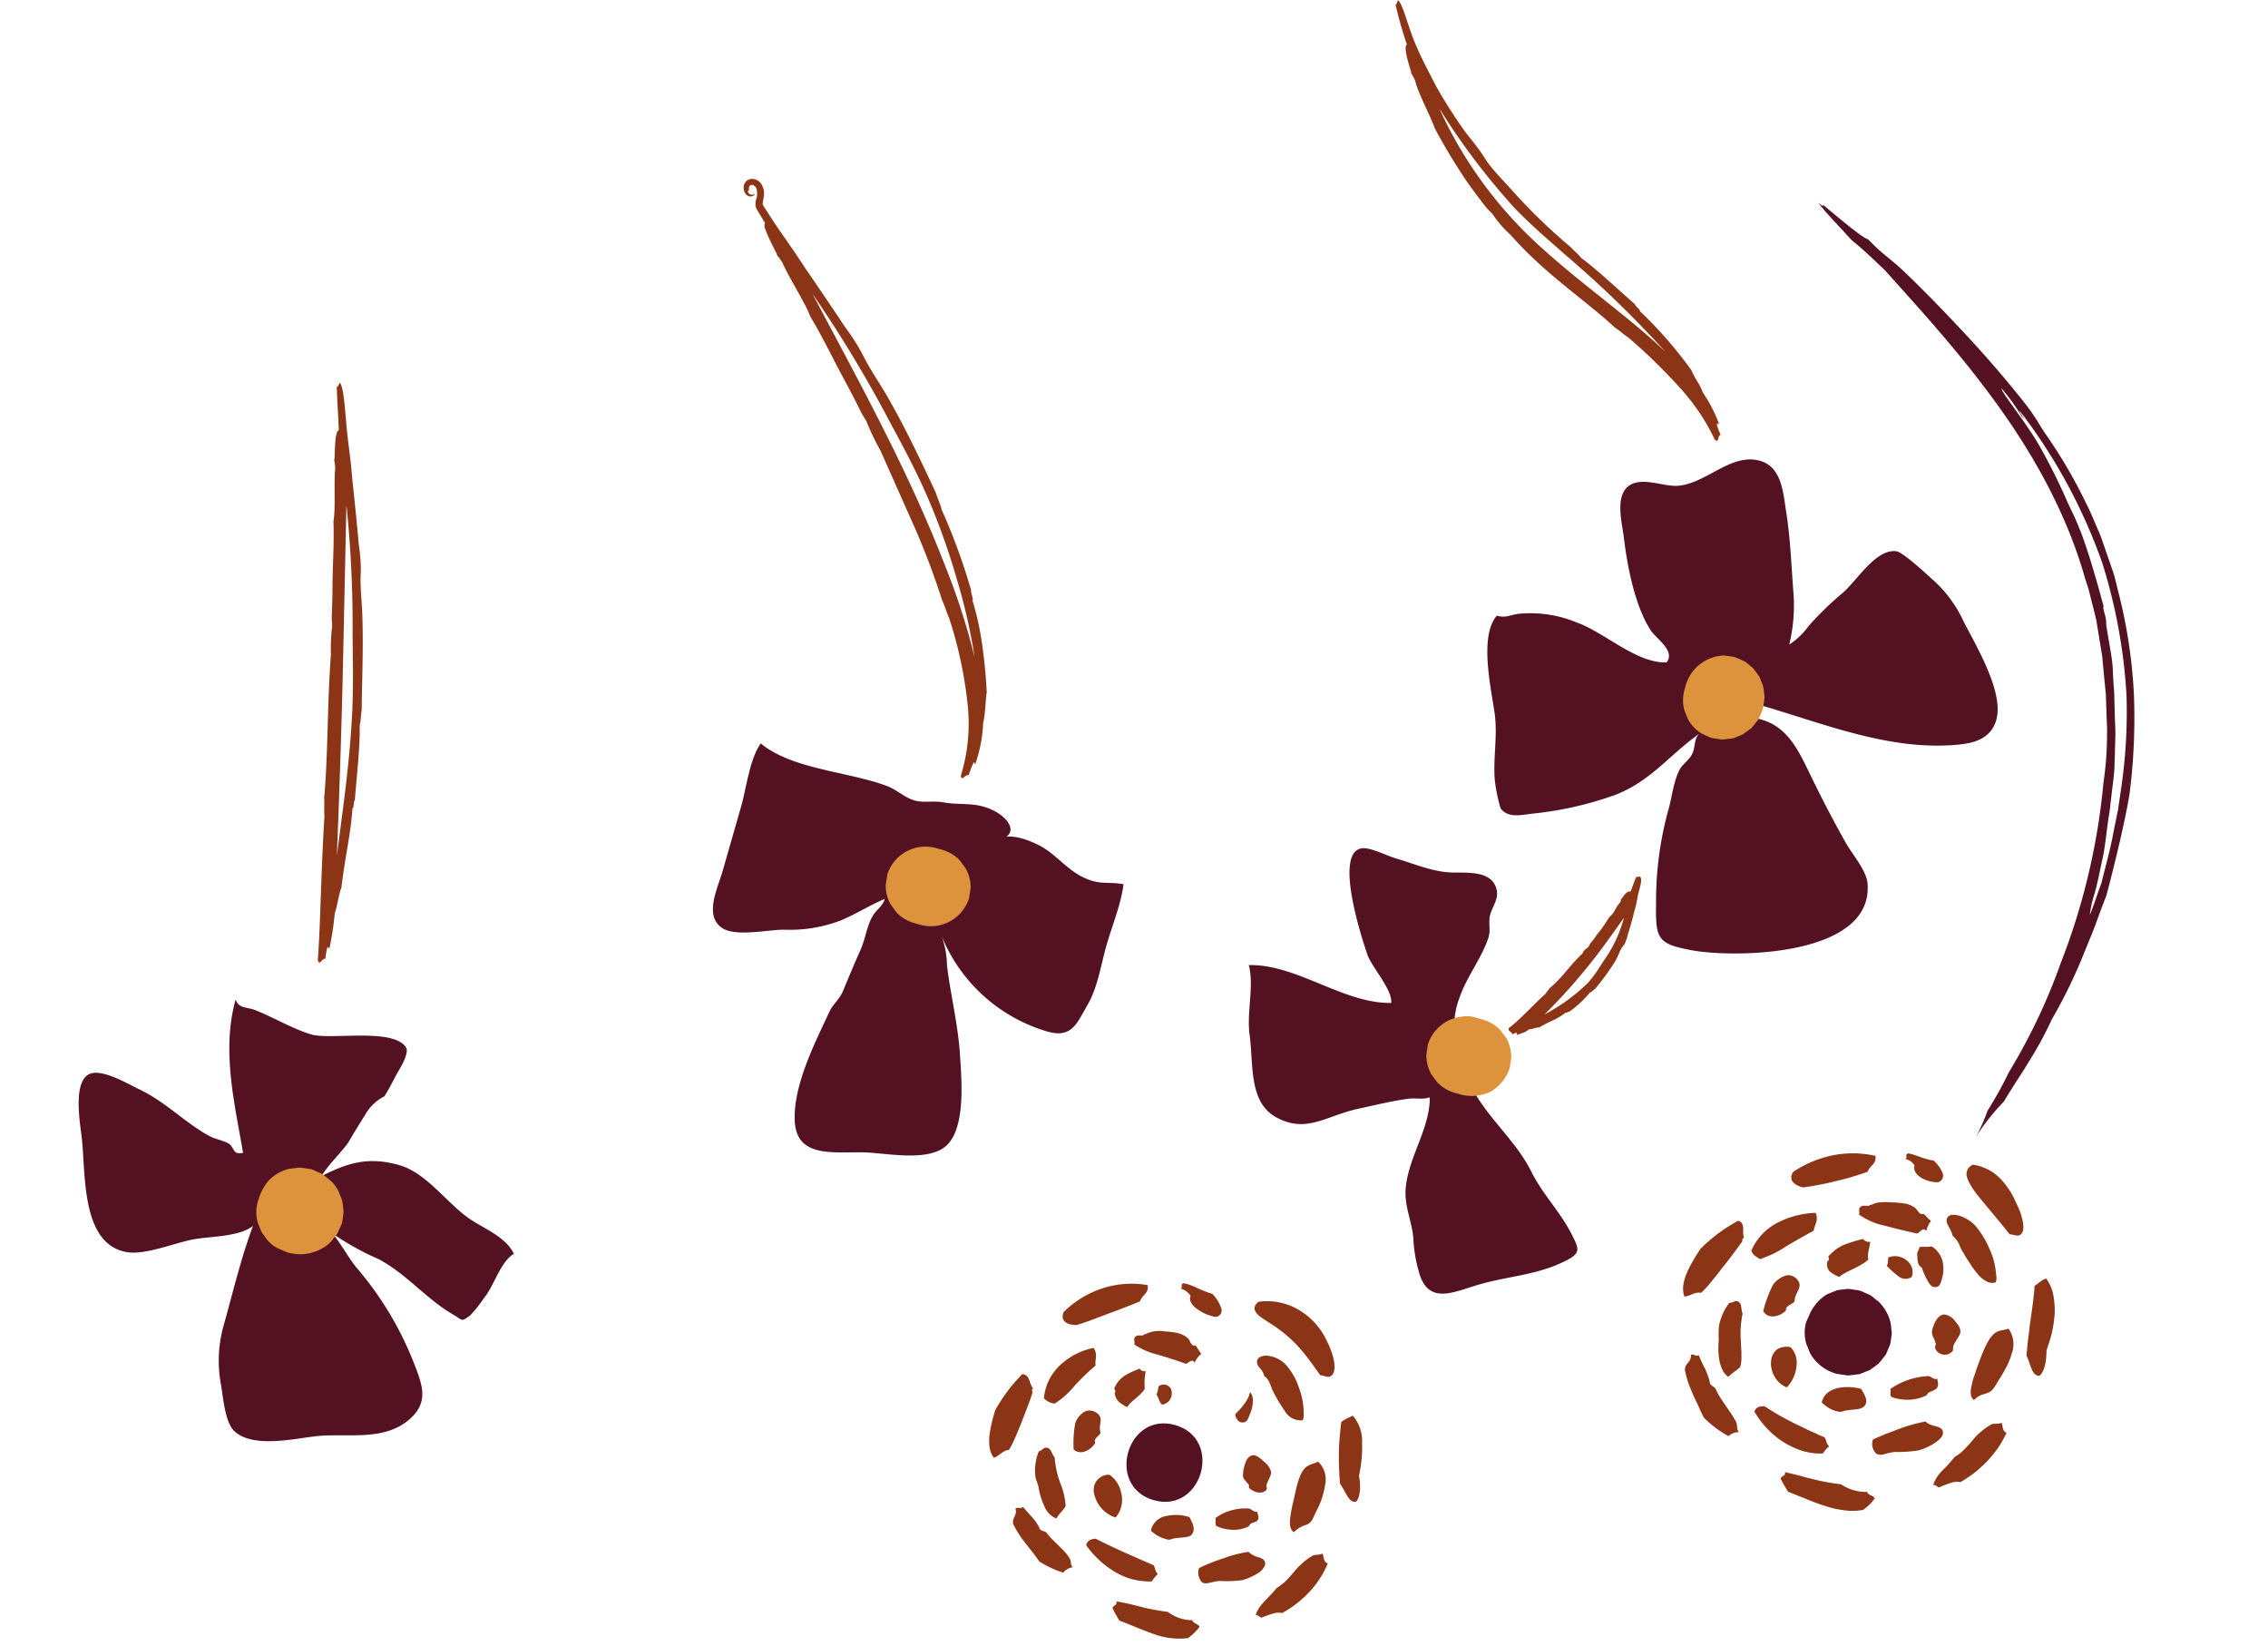
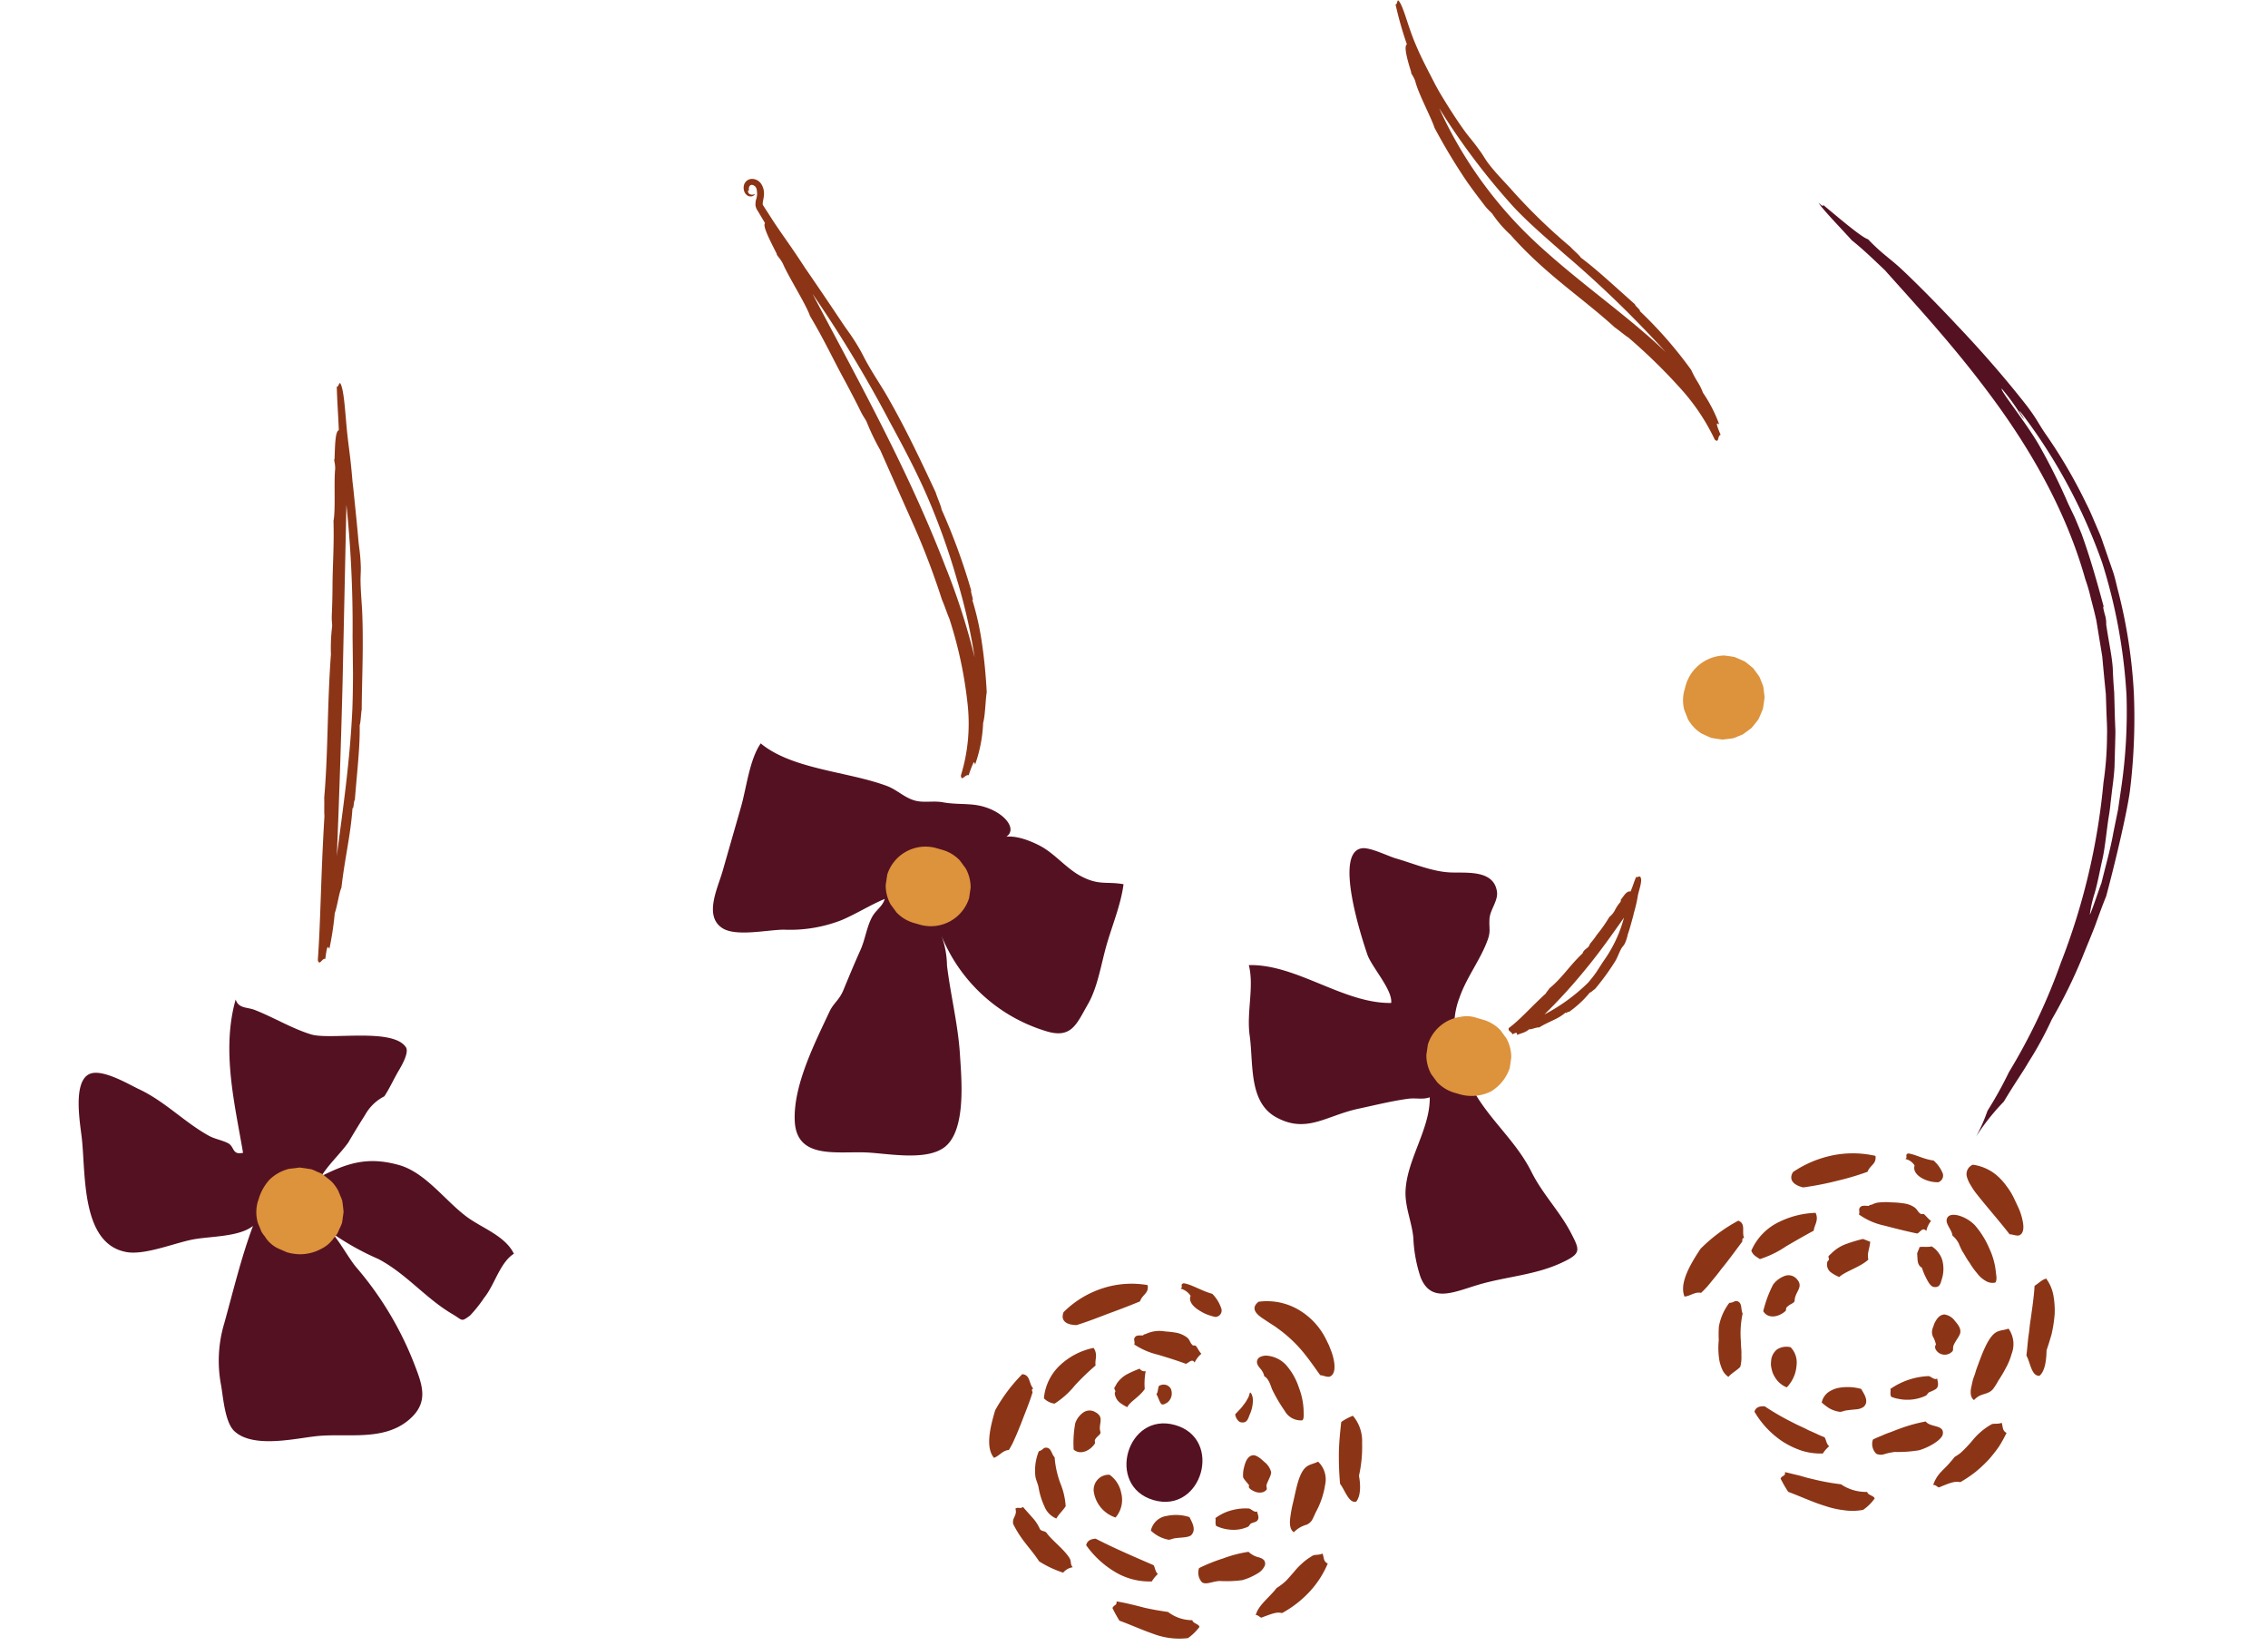
<svg xmlns="http://www.w3.org/2000/svg" width="291.615" height="211.556" viewBox="0 0 291.615 211.556">
  <g transform="translate(60.221 -34.225) rotate(16)">
    <path d="M261.444,268.124c2.869-.56,5.684,2.97,7.862,4.475a42.907,42.907,0,0,1,10.686,9.978c1.733,2.289,3.161,4.193,1.286,7.02-2.434,3.675-7.363,3.843-11.012,5.374-2.621,1.1-7.337,3.709-10.194,2.215-1.431-.748-2.518-3.657-3.2-5.1a16.733,16.733,0,0,1-1.846-7.861c-.036-4.293-.237-8.768.1-13.046-1.328,1.858-4.847,2.76-6.883,3.771-2.135,1.061-5.4,3.675-7.786,3.938-5.9.652-7.794-8.042-9.552-12.371-.721-1.775-3.19-6.691-1.4-8.292,1.335-1.194,5.263-.132,6.649.091,3.688.592,6.792,2.471,10.3,3.28.884.2,1.779.08,2.63.239.98.183.915,1.366,2.222.663-2.717-5.673-6.327-11.892-6.345-18.685.686,1.034,1.679.52,2.711.614,2.585.241,5.281.985,7.866,1.027,2.545.04,9.849-3.744,12.155-1.775.638.545.078,2.615-.087,3.255-.275,1.069-.489,2.485-.839,3.577a5.881,5.881,0,0,0-1.719,2.981q-.587,1.991-1.1,4c-.629,1.739-1.625,3.333-2.139,5.117,2.777-2.565,5.046-4.1,9.2-4.128,3.559-.024,7.047,2.836,10.291,4.024,2.28.833,5.365.98,7.056,2.865-1.415,1.588-1.273,4.539-2.11,6.49a17.45,17.45,0,0,1-1.118,2.7c-.911,1.168-.681.842-2.251.442-3.834-.982-7.116-3.356-11.094-4.18a34.051,34.051,0,0,1-6.3-1.442c-1.733-.714-2.974-1.547-4.957-1.255" transform="translate(-228.872 -79.158)" fill="#541122" />
-     <path d="M173.9,336.619c4.148-.574,6.58,2.291,9.052,5.059,2.181,2.442,4.394,4.765,6.723,7.075,1.188,1.177,3.559,2.7,4.151,4.246,3.4,8.86-13.829,14.008-19.414,14.53-4.32.4-4.814-.1-5.972-4.423a44.137,44.137,0,0,1-1.822-11.981c.016-1.715-.379-3.767-.049-5.426.178-.9.828-1.494,1.007-2.452.21-1.128-.513-2.21.473-3.11-3.075,3.6-4.461,7.8-8.467,10.851a44.768,44.768,0,0,1-9.739,5.338c-1.3.547-2.7,1.377-4,.453a20.3,20.3,0,0,1-1.768-3.392c-.951-2.57-1.166-5.339-2.244-7.908-1.134-2.7-4.845-9.12-3.295-12.389,1.215-.022,1.561-.54,2.635-1.018a15.613,15.613,0,0,1,7.518-.976c3.78.237,8.774,2.94,12.479,1.746.71-1.746-2.058-2.521-3.075-3.389-2.813-2.4-5.195-7.118-6.615-10.5-.744-1.773-2.737-4.99-1.1-6.747,1.349-1.454,4.265-.965,5.919-1.587,3.483-1.3,5.4-5.981,9.275-6,2.909-.018,3.983,3.1,5.079,5.454,1.451,3.124,2.554,6.522,3.755,9.728a21.416,21.416,0,0,1,1.293,6.482,9.151,9.151,0,0,0,1.735-2.974A42.44,42.44,0,0,1,180.478,318c1.275-1.878,2.559-6.776,5.222-7.04.877-.087,5.144,2.09,5.258,2.143a16.257,16.257,0,0,1,5.426,4.1c2.5,2.7,8.062,7.77,7.544,11.623-.328,2.445-2.55,3.4-4.548,4.122-8.1,2.918-16.984,1.853-25.484,1.853" transform="translate(19.832 -260.554)" fill="#541122" />
    <path d="M189.063,303.723c3.039,2.809,6.718,4.418,9.578,7.529,2.175,2.369,4.9,3.863,7.076,6.174,1.708,1.815,1.981,2.144-.206,4.03-2.858,2.465-6.455,3.675-9.592,5.707-2.711,1.755-5.1,3.872-7.283.994a18.251,18.251,0,0,1-2.279-4.613c-.75-1.891-2.144-3.508-2.619-5.5-.945-3.954.857-8.551-.322-12.416-.815.581-1.681.534-2.641.956-1.958.862-3.909,1.991-5.8,3-3.717,1.991-5.484,4.925-9.811,3.961-4-.889-4.709-5.832-6.194-9.167-1.235-2.775-1.152-6.193-2.6-8.67,5.843-1.844,13.075,1.416,18.936-.37-.264-1.675-3.7-3.755-4.668-5.151-1.329-1.911-7.815-11.5-4.4-12.937,1-.42,3.485.062,4.548.062,2.344,0,4.917.35,7.212-.2,2-.482,5.263-1.905,6.441.728.48,1.074-.214,2.485.034,3.606.279,1.257.6,1.451.525,2.662-.17,2.672-1.3,5.437-1.435,8.15a9.866,9.866,0,0,0,1.377,5.986,10.748,10.748,0,0,0,1.92,2.777c1.06.9,2.835.706,2.2,2.7" transform="translate(-16.276 -171.207)" fill="#541122" />
    <path d="M227.405,277.563c1.19-1.376,3.891-1.123,5.486-.806,2.148.427,4.079,1.871,6.212,2.318,2.566.538,3.325-.283,5.542-.518.4,2.57.058,5.492.058,8.111,0,2.55.4,5.5-.2,7.944-.724,2.943-.79,4.975-4.376,4.845a21.09,21.09,0,0,1-16.149-8.071,11.463,11.463,0,0,1,1.724,3.463c1.509,3.577,3.487,6.948,4.783,10.616.993,2.811,3.512,9.125,1.322,11.972-1.813,2.358-6.785,2.746-9.435,3.382-3.709.889-8.373,3.36-9.967-1.333-1.476-4.345-.277-10.422.408-14.732.2-1.264.8-1.759.962-3.193.208-1.864.422-3.708.685-5.53.221-1.521-.06-3.1.286-4.582.217-.926.92-1.637.907-2.61-1.637,1.31-3.01,2.885-4.642,4.195a18.274,18.274,0,0,1-6.718,3.175c-1.924.543-5.642,2.592-7.651,2-2.771-.819-2.014-4.778-2.014-6.984v-8.658c0-2.576-.629-6.131.185-8.551,4.82,2.1,11.686.38,17.071.784,1.547.116,2.838.971,4.394.79,1.041-.12,2.023-.641,3.139-.754,1.391-.141,2.438-.523,3.76-.768C227.315,273.3,230.81,276.063,227.405,277.563Z" transform="translate(-122.904 -159.615)" fill="#541122" />
    <path d="M241.211,262.437a4.976,4.976,0,0,0,.685,2.532,3.7,3.7,0,0,0,.417.547c.139.181.279.362.42.543a5.293,5.293,0,0,0,.571.451,4.073,4.073,0,0,0,1.855.978l.127.029,1.335.179c.022,0,.043,0,.065,0a6.838,6.838,0,0,0,1.534-.2,5.793,5.793,0,0,0,2.554-1.489,4.212,4.212,0,0,0,1.13-1.757,5.48,5.48,0,0,0,.277-.683c.038-.235.071-.473.1-.71a5.239,5.239,0,0,0,.092-.712,6.131,6.131,0,0,0-.1-.757,5.942,5.942,0,0,0-.114-.75q-.25-.622-.522-1.237l-.022-.038a5.009,5.009,0,0,0-.415-.543c-.138-.181-.277-.362-.42-.542a5.319,5.319,0,0,0-1.147-.9l-.118-.062-1.2-.505a.682.682,0,0,0-.085-.031,5.558,5.558,0,0,0-.755-.109,5.687,5.687,0,0,0-.755-.1c-.045,0-.087,0-.132.007l-1.333.179a.359.359,0,0,0-.063.013.637.637,0,0,0-.062.02l-1.2.507-.111.062A5.561,5.561,0,0,0,241.9,259.3a6.4,6.4,0,0,0-.672,2.985Z" transform="translate(-215.225 -73.617)" fill="#dd923c" />
    <path d="M204.951,297.674a5.02,5.02,0,0,0,1.291,2.215q.508.391,1.016.784a4.976,4.976,0,0,0,2.532.685h.911a5.159,5.159,0,0,0,5.021-5.019L215.543,295a5.036,5.036,0,0,0-1.291-2.215l-1.016-.784a4.982,4.982,0,0,0-2.534-.685h-.911a5.159,5.159,0,0,0-5.019,5.019Z" transform="translate(-112.574 -170.198)" fill="#dd923c" />
    <path d="M164.736,296.668a5.006,5.006,0,0,0,1.29,2.215l1.016.784a5.007,5.007,0,0,0,2.534.686h.911a5.581,5.581,0,0,0,3.548-1.471,5.591,5.591,0,0,0,1.471-3.55L175.326,294a5,5,0,0,0-1.291-2.215c-.339-.263-.677-.523-1.014-.786a5,5,0,0,0-2.534-.685h-.911a3.783,3.783,0,0,0-1.934.433,5.154,5.154,0,0,0-3.085,4.586Z" transform="translate(0.481 -167.371)" fill="#dd923c" />
    <path d="M154.344,325.246l-.011.085a4.975,4.975,0,0,0,.685,2.532l.784,1.016a5.02,5.02,0,0,0,2.215,1.291c.206.029,1.147.188,1.36.183h.047c.076,0,1.275-.156,1.355-.181l.051-.015c.049-.014,1.174-.489,1.217-.514a5.221,5.221,0,0,0,.534-.408,5.127,5.127,0,0,0,.558-.442c.033-.033.775-.994.8-1.032l.027-.047c.071-.123.471-1.078.514-1.219l.016-.043.011-.044c.049-.2.165-1.146.183-1.358,0-.036.005-.071.005-.107l0-.047c-.005-.118-.158-1.242-.183-1.358a.819.819,0,0,0-.022-.091c-.038-.129-.19-.48-.257-.629s-.206-.514-.275-.632l-.029-.045c-.054-.092-.726-.964-.8-1.032l-.029-.031c-.045-.047-.967-.761-1.032-.8l-.033-.022c-.062-.034-1.143-.5-1.219-.513l-.049-.014c-.052-.013-1.3-.179-1.357-.181a.378.378,0,0,0-.045,0c-.181,0-1.2.148-1.371.185a5.306,5.306,0,0,0-3.648,5.506Z" transform="translate(29.852 -250.33)" fill="#dd923c" />
    <g transform="translate(6.854 0)">
      <g transform="translate(0 84.784)">
        <path d="M247.77,277.01c.686.654,1.569,3.277,2.565,5.789.806,1.994,1.3,2.941,2.4,5.866.076.181.261.629.384.926.725,1.809,1.782,4.423,2.46,6.216.333.862.685,1.483,1.213,3.117.221.706.3,1.221.523,1.938.469,1.512,1.049,2.911,1.52,4.428,1.271,3.961,2.231,8.049,3.137,11.273.053.545.348,1.692.3,1.994.786,2.554,1.242,5.383,2.063,9.473-.159-.071.214,1.277-.016,1.023.723,3.313.8,6.265,1.458,10.253-.116.641.154,2.559.076,3.362a38.879,38.879,0,0,1,.6,4.622c-.252-.266-.446-.529-.145,1.364-.469.04-.417,1.119-.878.449-1.041-4.975-2.6-10.442-4.294-18.074-.217-.554-.449-1.581-.67-2.222-1.17-5.968-2.869-11.34-4.255-17.975a23.465,23.465,0,0,1-.849-3.532c-.069-.264-.268-.683-.411-1.253-.228-.92-.48-2-1-3.834-.723-2.6-1.186-4.914-2.157-7.975-.092-1.351-1.348-4.847-1.621-6.433-.181-.739-.547-1.127-.438-1.248-.438-1.737-.9-3.479-.489-3.7-.775-2.329-1.116-3.171-1.813-5.354C247.659,277.742,247.576,276.83,247.77,277.01Zm5.055,14.79c1.875,7.111,3.871,14.685,5.841,22.164,1.943,7.495,3.8,14.9,5.419,21.575-.889-5.716-1.65-11.815-3.284-18.694-.382-1.549-.79-3.036-1.21-4.514-.442-1.474-.88-2.943-1.333-4.457A151.4,151.4,0,0,0,252.825,291.8Z" transform="translate(-247.431 -276.986)" fill="#8b3516" fill-rule="evenodd" />
      </g>
      <g transform="translate(43.206 44.894)">
        <path d="M208.59,304.128a.725.725,0,0,1-.768.3,1.026,1.026,0,0,1-.612-.442,1.352,1.352,0,0,1-.221-.554,1.1,1.1,0,0,1,.254-.918,1.083,1.083,0,0,1,.571-.333,1.4,1.4,0,0,1,.456-.029,1.5,1.5,0,0,1,.811.357,2.285,2.285,0,0,1,.706,1.23c.1.493.082.775.136,1.034a.76.76,0,0,0,.071.234.1.1,0,0,0,.024.031c-.015-.009.114.1.165.148.556.487,1.136.993,1.712,1.5,1.855,1.583,2.845,2.277,5.521,4.6l.877.723c1.71,1.406,4.157,3.461,5.816,4.869.8.685,1.482,1.118,2.893,2.465.609.581.982,1.04,1.6,1.632,1.279,1.27,2.619,2.355,3.9,3.631,3.392,3.313,6.539,6.941,9.06,9.831.333.529,1.212,1.565,1.322,1.889a79.521,79.521,0,0,1,6.553,8.991c-.177-.025.775,1.281.446,1.089a36.006,36.006,0,0,1,2.735,5.022c.8,1.766,1.559,3.657,2.335,5.906.054.744.648,2.945.632,3.889a17.922,17.922,0,0,1,.482,5.452c-.105-.177-.2-.348-.259-.2a12.553,12.553,0,0,0-.148,1.739c-.469-.056-.661,1.143-.958.29a22.683,22.683,0,0,0-1.65-8.92,53.966,53.966,0,0,0-5.338-10.043c-.426-.505-1.078-1.482-1.57-2.059a97.667,97.667,0,0,0-6.037-8.085c-2.183-2.6-4.423-5.274-6.886-8.212a30.283,30.283,0,0,1-2.733-3.072c-.212-.228-.627-.545-1.076-1.038-.719-.8-1.579-1.713-3.083-3.269-2.159-2.175-3.892-4.218-6.557-6.72-.862-1.266-4.034-4.066-5.186-5.486-.587-.636-1.146-.844-1.117-1.009-1.391-1.492-2.795-2.989-2.543-3.383l-1.32-1.244a1.6,1.6,0,0,1-.491-.616,2.41,2.41,0,0,1-.136-.715,2.377,2.377,0,0,0-.321-1.358.708.708,0,0,0-.69-.34.351.351,0,0,0-.286.344.757.757,0,0,0,.132.485c-.085-.062-.12-.054-.13.014a.375.375,0,0,0,.2.339.653.653,0,0,0,.639-.067C208.628,303.981,208.686,303.97,208.59,304.128ZM219.3,314.262c5.76,6,12.045,12.345,17.85,18.947,2.905,3.3,5.684,6.664,8.239,10.047a85.937,85.937,0,0,1,6.832,10.19,73.227,73.227,0,0,0-4.959-9.014,88.648,88.648,0,0,0-6.631-9.235c-2.322-2.8-4.68-5.244-7.2-7.806A162.191,162.191,0,0,0,219.3,314.262Z" transform="translate(-206.974 -302.139)" fill="#8b3516" fill-rule="evenodd" />
      </g>
      <g transform="translate(167.59 99.695)">
        <path d="M169.984,295.446c.411.288.337,1.317.37,2.307a17.525,17.525,0,0,1,.136,2.353c0,.074.013.255.02.377.009.728.036,1.8-.013,2.521a5.435,5.435,0,0,1-.049,1.277c-.063.272-.179.444-.25.717-.138.581-.143,1.174-.3,1.759a31.176,31.176,0,0,1-1.527,4.179c-.159.15-.35.56-.5.6a13.3,13.3,0,0,1-1.9,3.146c-.1-.112-.315.38-.395.187-.688,1.09-1.728,1.672-2.737,2.786-.312.024-.837.516-1.179.581-.388.59-.775.7-1.291,1.134-.06-.234-.087-.42-.581.076-.3-.362-.647-.179-.688-.632,1.121-1.464,1.978-3.354,3.362-5.6.027-.225.208-.531.263-.768,1.186-1.681,1.686-3.532,2.856-5.488,0-.493.393-.741.527-1.107a2.525,2.525,0,0,1,.089-.438,9.422,9.422,0,0,0,.485-1.246,18.374,18.374,0,0,0,.92-2.659,2.71,2.71,0,0,0,.449-1.043,4.629,4.629,0,0,1,.366-1.145c.1-.257-.1-.438.042-.456.21-.6.395-1.23.862-1.248.105-.873.067-1.2.179-2.023C169.625,295.7,169.866,295.368,169.984,295.446Zm-.551,5.638c-.884,2.53-1.784,5.138-2.88,7.647a70.518,70.518,0,0,1-3.526,7.134,23.728,23.728,0,0,0,4.267-5.466,17.055,17.055,0,0,0,.647-1.592c.165-.542.328-1.085.5-1.637A17.084,17.084,0,0,0,169.433,301.084Z" transform="translate(-159.096 -295.434)" fill="#8b3516" fill-rule="evenodd" />
      </g>
      <g transform="translate(117.313)">
        <path d="M162.8,339.942c.788.465,2.012,2.76,3.617,4.738,1.27,1.57,1.976,2.282,3.974,4.41l.663.659c1.322,1.257,3.284,2.994,4.693,4.077.683.522,1.255.849,2.492,1.835.542.417.86.782,1.418,1.194,1.17.882,2.394,1.561,3.633,2.331a72.916,72.916,0,0,0,9.507,5.1c.426.283,1.442.726,1.634.945,2.353.891,4.76,2.132,8.384,3.867-.149.085,1.1.6.77.629a53.909,53.909,0,0,1,8.48,5.477,13.372,13.372,0,0,0,1.1,1.15,7.966,7.966,0,0,1,1.163,1.252,18.312,18.312,0,0,1,3.13,3.336c-.346-.1-.636-.214.54,1.233-.388.268.163,1.13-.556.8a26.891,26.891,0,0,0-5.856-4.988,72.029,72.029,0,0,0-8.449-4.566c-.542-.154-1.44-.574-2.045-.775-5.146-2.55-10.436-4.093-16.133-7.725a15.119,15.119,0,0,1-3.01-1.963c-.225-.152-.645-.333-1.123-.667-.75-.563-1.639-1.2-3.113-2.373a77.673,77.673,0,0,1-5.95-5.533c-.724-1.1-3.255-3.7-4.028-5.071-.417-.61-.888-.835-.828-.984-.964-1.453-1.86-2.949-1.516-3.278a45.733,45.733,0,0,1-2.847-4.586C162.811,340.645,162.579,339.812,162.8,339.942Zm8.839,11.847a54.193,54.193,0,0,0,17.207,13.427c6.667,3.32,13.584,5.6,19.422,8.679a141.724,141.724,0,0,0-15.986-8.524c-2.722-1.3-5.274-2.443-7.843-3.952A88.439,88.439,0,0,1,171.639,351.789Z" transform="translate(-162.548 -339.928)" fill="#8b3516" fill-rule="evenodd" />
      </g>
    </g>
    <g transform="translate(124.515 165.077)">
      <path d="M176.479,262.988c.045-.132-.183-.377-.177-.578.009-.547.263-1.373.107-1.746a2.458,2.458,0,0,0-1.239-1.025c-.353-.183-1.175-.61-1.639-.384-.59.288-.656,1.056-.634,1.7a3.919,3.919,0,0,0,.234,1.335c.165.27.8.576,1.051.824-.116.281.281.464.873.543a1.674,1.674,0,0,0,.987-.168A.99.99,0,0,0,176.479,262.988Z" transform="translate(-140.115 -239.395)" fill="#8b3516" fill-rule="evenodd" />
      <path d="M185.635,262.458a13.27,13.27,0,0,0-1.375,1.15,3.73,3.73,0,0,0-.947,1.569c-.031.2-.134.556-.132.576.005.08.234.281.252.362.024.121-.051.165.013.31a1.76,1.76,0,0,0,.978.949,6.027,6.027,0,0,0,1.045.283c.121-.777,1.119-1.668,1.514-2.862a8.606,8.606,0,0,1-.516-2.246A.73.73,0,0,1,185.635,262.458Z" transform="translate(-169.247 -249.299)" fill="#8b3516" fill-rule="evenodd" />
      <path d="M179.589,257.744c.241-.051.473-.3.792-.429.763-.328,1.643-.561,1.862-.956.451-.886-.391-1.614-.86-2.15a5.621,5.621,0,0,0-2.831.647,2.434,2.434,0,0,0-1.467,2.385A4.429,4.429,0,0,0,179.589,257.744Z" transform="translate(-153.576 -224.471)" fill="#8b3516" fill-rule="evenodd" />
      <path d="M186.236,259.772a3.479,3.479,0,0,0-.161-3.215,3.715,3.715,0,0,0-2.1-1.858A1.942,1.942,0,0,0,182.7,257.5,4.129,4.129,0,0,0,186.236,259.772Z" transform="translate(-167.555 -227.364)" fill="#8b3516" fill-rule="evenodd" />
      <path d="M177.281,266.423a4.531,4.531,0,0,0-.112-1.918c-.159-.542-.525-.913-.63-.844a2.018,2.018,0,0,0-.016.268c-.005-.043,0,.049.009.054l.009.025a1.63,1.63,0,0,0,.036.159,1.326,1.326,0,0,0,.1.259l-.033-.067a1.335,1.335,0,0,1-.1-.3c-.018-.092-.018-.052-.025-.11l0-.034,0,.052a.779.779,0,0,1,0,.114l-.005.024,0,.087c-.005.058-.013.118-.024.176l-.107.466a4.23,4.23,0,0,1-.188.529,5.018,5.018,0,0,1-.415.917l-.156.312-.109.2c-.007.027-.029.018-.02.06a.4.4,0,0,0,.058.176c.152.264.543.656.911.63C177.272,267.578,177.22,266.982,177.281,266.423Z" transform="translate(-145.668 -251.458)" fill="#8b3516" fill-rule="evenodd" />
      <path d="M181.233,263.725c-.029.511.114.7-.007,1.1.257.246.571.708.793.913.11.118.208.177.348.127.12-.02.288-.163.531-.44a1.5,1.5,0,0,0-.114-1.809,1.084,1.084,0,0,0-.761-.279A1.165,1.165,0,0,0,181.233,263.725Z" transform="translate(-161.858 -249.104)" fill="#8b3516" fill-rule="evenodd" />
      <path d="M177.486,257.851c.208-.21.563-.35.654-.545.255-.458-.185-.859-.341-1.166-.234.254-.732-.062-1.067-.078a6.76,6.76,0,0,0-2.01.781,6.08,6.08,0,0,0-1.826,1.6c.179.328.092.561.366.935a5.039,5.039,0,0,0,1.9-.038,4.462,4.462,0,0,0,2.059-.978C177.37,258.235,177.342,258.008,177.486,257.851Z" transform="translate(-141.853 -229.501)" fill="#8b3516" fill-rule="evenodd" />
      <path d="M185.347,260.591a13.937,13.937,0,0,0,.735,3.3c1.049.487,2.1-.475,2.407-1.5.04-.134-.147-.286-.112-.462.047-.489.609-.868.369-1.2-.576-.916.1-1.949-1.389-2.253a1.413,1.413,0,0,0-1.442.547A2.719,2.719,0,0,0,185.347,260.591Z" transform="translate(-174.986 -238.394)" fill="#8b3516" fill-rule="evenodd" />
      <path d="M179.583,253.027c-.076-.654-.509-.73-1.011-.759a2.835,2.835,0,0,1-1.5-.315,16.213,16.213,0,0,0-2.911,1.721,22.507,22.507,0,0,0-2.624,2.039,1.814,1.814,0,0,0,.875,1.659c.6.178,1.2-.455,2.1-.786a15.485,15.485,0,0,0,2.787-.907,7.777,7.777,0,0,0,1.608-1.324A2.22,2.22,0,0,0,179.583,253.027Z" transform="translate(-140.742 -220.019)" fill="#8b3516" fill-rule="evenodd" />
      <path d="M181,268.081c-.357.112-.792.188-.9.413-.284.427.192.672.107,1.02a9.438,9.438,0,0,0,3.284.429c1.246.013,2.565.04,3.787.136.33-.2.569-.933,1.043-.464a3.175,3.175,0,0,1,.523-1.324c-.409-.234-.779-.7-.978-.784-.161-.071-.266.12-.46.005-.427-.234-.438-.529-.938-.739a3.477,3.477,0,0,0-1.353-.207,12.492,12.492,0,0,0-1.536.246,4.092,4.092,0,0,0-2.226.931C181.235,267.877,180.992,267.909,181,268.081Z" transform="translate(-165.356 -259.157)" fill="#8b3516" fill-rule="evenodd" />
      <path d="M175.467,265.415a3.8,3.8,0,0,0-2.53-.469,1.709,1.709,0,0,0-.893.406.705.705,0,0,0-.263.616c.047.406.353.6.661.826a2.125,2.125,0,0,1,.779.817c.661.112,1.21,1.083,1.453,1.364a20.393,20.393,0,0,0,2.3,2.188,2.361,2.361,0,0,0,2.494.543c.23-.2-.12-1.036-.2-1.337a9,9,0,0,0-1.358-2.568A8.256,8.256,0,0,0,175.467,265.415Z" transform="translate(-141.159 -257.925)" fill="#8b3516" fill-rule="evenodd" />
      <path d="M188.637,269.543a10.942,10.942,0,0,0,1.858-2.954,30.552,30.552,0,0,1,1.86-3.215c-.33-.679-.058-1.427-.873-2.1a8.887,8.887,0,0,0-3.452,3.2,6.623,6.623,0,0,0-.9,4.787A2.333,2.333,0,0,0,188.637,269.543Z" transform="translate(-181.528 -249.047)" fill="#8b3516" fill-rule="evenodd" />
      <path d="M170.7,257.185c-.52.484-1.043.627-1.395,1.262-.563,1.072-.328,2.987-.25,4.637a16.89,16.89,0,0,0,.244,2.317c.15.67.4,1.208.906,1.367a3.623,3.623,0,0,1,1.328-1.393c.571-.525.514-.9.686-1.9a10.666,10.666,0,0,0,.17-3.7A3.15,3.15,0,0,0,170.7,257.185Z" transform="translate(-128.967 -238.86)" fill="#8b3516" fill-rule="evenodd" />
      <path d="M190.869,261.893c.139-.632.538-1.232.714-1.849a9.27,9.27,0,0,0-1.5-2.684,12.33,12.33,0,0,1-1.6-2.974c-.476-.252-.7-.956-1.259-.909-.513.043-.418.436-.907.726a6.548,6.548,0,0,0,.424,3.124c.174.473.643.949.844,1.393a9.6,9.6,0,0,0,1.395,2.119A2.766,2.766,0,0,0,190.869,261.893Z" transform="translate(-179.467 -227.264)" fill="#8b3516" fill-rule="evenodd" />
      <path d="M188.549,252.979c-.417-.2-.534-.647-.839-.938-3.027-.395-5.468-.706-8.109-1.223-.465.185-.971.451-.933,1.145a12.174,12.174,0,0,0,4.4,2.246,8.574,8.574,0,0,0,5-.1A4.24,4.24,0,0,1,188.549,252.979Z" transform="translate(-162.638 -215.091)" fill="#8b3516" fill-rule="evenodd" />
      <path d="M194.759,258.306c0-.071-.328-.337-.045-.5-.737-.446-.831-1.608-1.876-1.384a21.187,21.187,0,0,0-2.063,5.412c-.02,2.347.1,4.952,1.536,5.923.614-.438.793-1.215,1.561-1.494a9.917,9.917,0,0,0,.331-1.677c.107-.638.159-1.322.243-2.034C194.558,261.134,194.744,259.641,194.759,258.306Z" transform="translate(-190.772 -238.417)" fill="#8b3516" fill-rule="evenodd" />
      <path d="M193,254.544c-1-.889-2.818-1.554-3.7-2.279-.337-.181-.565.007-.911-.183a5.36,5.36,0,0,0-1.427-1.224c-.52-.344-1.051-.652-1.482-.951-.266.393-.6.139-.875.476.514.811-.134,1.212.272,1.989,1.621,1.764,2.9,2.3,4.535,3.693a13.436,13.436,0,0,0,3.367.542,1.955,1.955,0,0,1,.985-1.005C193.278,255.278,193.461,254.95,193,254.544Z" transform="translate(-178.616 -215.53)" fill="#8b3516" fill-rule="evenodd" />
      <path d="M172.121,251.414a7.1,7.1,0,0,0-1.016,1.344,8.386,8.386,0,0,0-.654,1.273c-.2.417-.393.848-.625,1.293a7.366,7.366,0,0,1-.933,1.273c-.558,1.422-1.686,2.829-1.614,4.088.317-.105.5.116.77.12,1.224-.9,1.7-1.29,2.4-1.3a13.848,13.848,0,0,0,2.662-3.648,12.267,12.267,0,0,0,1.233-4.1c-.656-.089-.688-.683-1-1.038C172.861,251.112,172.362,251.072,172.121,251.414Z" transform="translate(-127.806 -221.187)" fill="#8b3516" fill-rule="evenodd" />
      <path d="M168.514,269.313c.4.288.831.8,1.277,1.2s.891.688,1.348.426c.408-.955-.149-2.472-.574-3.284a16.932,16.932,0,0,0-.781-4.189,5.023,5.023,0,0,0-2.094-3.021,6.66,6.66,0,0,0-1.221,1.183c.2,1.185.408,2.362.721,3.6A38.83,38.83,0,0,0,168.514,269.313Z" transform="translate(-123.277 -249.024)" fill="#8b3516" fill-rule="evenodd" />
      <path d="M194.006,269.274c.047-.965.844-1.3.364-2.282a12.066,12.066,0,0,0-5.441,1.987,12.586,12.586,0,0,0-3.988,4.336c-.109,1.284.951,1.447,2.07,1.134,1.279-.831,2.521-1.8,3.735-2.7C191.96,270.867,193.113,269.988,194.006,269.274Z" transform="translate(-179.962 -264.442)" fill="#8b3516" fill-rule="evenodd" />
      <path d="M181.129,275.98c.446-.089,1.007.063,1.3-.214.388-.379.331-1.065-.033-1.875a6.882,6.882,0,0,0-.75-1.262l-.482-.636c-.188-.21-.373-.417-.551-.612a9.044,9.044,0,0,0-4.193-2.639,8.048,8.048,0,0,0-5.513.353c-.6.837-.217,1.355.565,1.706.4.181.9.31,1.473.5l.909.273.942.351a17.626,17.626,0,0,1,3.572,1.929C179.407,274.591,180.307,275.334,181.129,275.98Z" transform="translate(-142.197 -268.418)" fill="#8b3516" fill-rule="evenodd" />
      <path d="M181.793,247.494c-.935.127-1.987.257-3.1.312-1.286.031-2.431.069-3.639.206.21.525-.176.447-.27.964a17.265,17.265,0,0,0,1.31,1.317c1.541.107,3.077.342,4.629.426a9.427,9.427,0,0,0,4.459-.7,6.373,6.373,0,0,0,1.027-1.8c-.235-.353-.931-.177-1.118-.571A5.112,5.112,0,0,1,181.793,247.494Z" transform="translate(-153.279 -205.276)" fill="#8b3516" fill-rule="evenodd" />
      <path d="M180.969,271.669c-.083.61.462,1.089,1.194,1.369a7.265,7.265,0,0,0,1.239.321,6.861,6.861,0,0,0,1.366.038.829.829,0,0,0,.382-1.337,4.774,4.774,0,0,0-1.57-1.409c-1.559,0-2.891-.437-3.921-.292-.475.31.141.455-.2.77A2.214,2.214,0,0,1,180.969,271.669Z" transform="translate(-160.864 -269.312)" fill="#8b3516" fill-rule="evenodd" />
    </g>
    <g transform="translate(205.086 123.426)">
      <path d="M131.9,286.277c.053-.165-.132-.505-.083-.744.071-.661.487-1.482.36-1.889-.094-.518-.634-.891-1.06-1.165a2.013,2.013,0,0,0-1.541-.429c-.627.245-.781.837-.9,1.4a2.432,2.432,0,0,0-.024.409,2.514,2.514,0,0,0-.027.373,1.4,1.4,0,0,0,.5,1.13,4.88,4.88,0,0,1,.48.688.6.6,0,0,0,.1.576,1.28,1.28,0,0,0,.674.4A1.337,1.337,0,0,0,131.9,286.277Z" transform="translate(-96.228 -262.456)" fill="#8b3516" fill-rule="evenodd" />
-       <path d="M139.993,285.271a18.46,18.46,0,0,0-1.8,1.145,5.143,5.143,0,0,0-1.505,1.594c-.111.2-.351.576-.35.61-.018.091.174.326.167.42-.007.147-.123.181-.11.348a1.266,1.266,0,0,0,.759,1.13,4.952,4.952,0,0,0,1.246.3c.563-.935,2.235-1.956,2.981-3.181-.406-.772-.223-1.29-.4-2.269A.965.965,0,0,1,139.993,285.271Z" transform="translate(-119.366 -272.127)" fill="#8b3516" fill-rule="evenodd" />
+       <path d="M139.993,285.271a18.46,18.46,0,0,0-1.8,1.145,5.143,5.143,0,0,0-1.505,1.594c-.111.2-.351.576-.35.61-.018.091.174.326.167.42-.007.147-.123.181-.11.348a1.266,1.266,0,0,0,.759,1.13,4.952,4.952,0,0,0,1.246.3c.563-.935,2.235-1.956,2.981-3.181-.406-.772-.223-1.29-.4-2.269Z" transform="translate(-119.366 -272.127)" fill="#8b3516" fill-rule="evenodd" />
      <path d="M136.261,279.641c.25-.052.491-.308.822-.433.4-.178.822-.342,1.185-.484a1.837,1.837,0,0,0,.764-.552c.525-.884-.435-1.61-.944-2.117a6.534,6.534,0,0,0-2.891.7,3.5,3.5,0,0,0-1.09.916,2.2,2.2,0,0,0-.415,1.463,8.654,8.654,0,0,0,1.058.422A3.749,3.749,0,0,0,136.261,279.641Z" transform="translate(-112.376 -244.312)" fill="#8b3516" fill-rule="evenodd" />
      <path d="M142.036,281.81a4.508,4.508,0,0,0,.424-3.094,2.825,2.825,0,0,0-1.369-2,2.271,2.271,0,0,0-1.59.737,2.053,2.053,0,0,0-.33,1.675,4.031,4.031,0,0,0,.121.5c.067.154.145.31.23.467a3,3,0,0,0,.661.853A3.093,3.093,0,0,0,142.036,281.81Z" transform="translate(-125.577 -247.625)" fill="#8b3516" fill-rule="evenodd" />
      <path d="M134.9,290.066a4.323,4.323,0,0,0-.518-2.119,2.793,2.793,0,0,0-.757-.9,3.011,3.011,0,0,0-1.145-.6c-.442.261-1.051.312-1.469.513,0,.4-.054.395-.072.886.293.706.353,1.4,1.094,1.585a8.053,8.053,0,0,0,.949,1.181c.393.433.826.811,1.19.777C134.99,291.278,134.883,290.682,134.9,290.066Z" transform="translate(-103.112 -274.817)" fill="#8b3516" fill-rule="evenodd" />
-       <path d="M133.032,286.885c-.018.511.226.7.054,1.094.212.132.5.279.8.431a5.763,5.763,0,0,0,.954.422,1.416,1.416,0,0,0,1.744-.342,1.734,1.734,0,0,0-.277-1.116,1.881,1.881,0,0,0-.913-.746A2.323,2.323,0,0,0,133.032,286.885Z" transform="translate(-108.598 -272.371)" fill="#8b3516" fill-rule="evenodd" />
      <path d="M134.042,280.069a4.688,4.688,0,0,0,.726-.65c.3-.523-.087-.956-.234-1.32-.266.321-.744,0-1.123,0a9.282,9.282,0,0,0-4.294,2.95c.183.324.076.562.362.927a3.434,3.434,0,0,0,.895.018,5.628,5.628,0,0,0,3.353-1.362C133.876,280.484,133.874,280.247,134.042,280.069Z" transform="translate(-99.797 -250.338)" fill="#8b3516" fill-rule="evenodd" />
      <path d="M140.775,283.008a15.367,15.367,0,0,0-.273,3.626c.882.826,2.137.17,2.739-.8.085-.127-.065-.344.022-.518a2.64,2.64,0,0,1,.478-.6c.163-.174.319-.322.257-.536-.261-1.132.739-2.029-.585-2.764a1.4,1.4,0,0,0-1.57.149A3.213,3.213,0,0,0,140.775,283.008Z" transform="translate(-129.65 -261.026)" fill="#8b3516" fill-rule="evenodd" />
      <path d="M136.289,274.9c-.129-1.284-1.753-.371-2.566-.976a20.347,20.347,0,0,0-3.09,1.907c-.261.183-.511.384-.761.574s-.507.36-.743.549c-.465.4-.924.721-1.286,1.078a1.737,1.737,0,0,0,.931,1.636,1.422,1.422,0,0,0,.991-.237,7.644,7.644,0,0,1,1.223-.647,16.6,16.6,0,0,0,2.914-1.058C135.112,276.979,136.363,275.593,136.289,274.9Z" transform="translate(-98.885 -240.446)" fill="#8b3516" fill-rule="evenodd" />
      <path d="M133.9,291.245c-.379.1-.833.154-.969.368-.335.415.138.686.016,1.032a8.612,8.612,0,0,0,3.566.484c1.4-.029,2.936-.081,4.332-.185.331-.25.422-1.032,1.036-.639a3,3,0,0,1,.228-1.405c-.462-.17-.918-.534-1.13-.585-.174-.036-.246.15-.458.058-.465-.168-.514-.442-1.034-.592a3.127,3.127,0,0,0-1.367-.083,11.089,11.089,0,0,0-1.54.306,8.286,8.286,0,0,0-1.462.422,2.243,2.243,0,0,0-.835.5C134.159,291.051,133.9,291.075,133.9,291.245Z" transform="translate(-113.715 -282.391)" fill="#8b3516" fill-rule="evenodd" />
      <path d="M130.9,288.472a4.742,4.742,0,0,0-2.336-.632c-.724.015-1.239.221-1.346.676-.183.777.962,1.262,1.27,2.025a3.232,3.232,0,0,1,1.052.744,10.451,10.451,0,0,0,.692.811c.433.362.831.82,1.3,1.161a9.4,9.4,0,0,0,1.319,1.052,3.578,3.578,0,0,0,1.313.641,1.657,1.657,0,0,0,1.261-.114c.109-.105.069-.379-.011-.672-.1-.277-.244-.569-.3-.726a9.228,9.228,0,0,0-1.632-2.632A11.2,11.2,0,0,0,130.9,288.472Z" transform="translate(-96.926 -280.979)" fill="#8b3516" fill-rule="evenodd" />
      <path d="M141.98,292.629a12.877,12.877,0,0,0,2.766-2.483c.954-1.005,1.983-2.058,2.885-2.94-.139-.726.286-1.465-.4-2.268a11.484,11.484,0,0,0-4.213,2.438,7.34,7.34,0,0,0-2.393,4.523C141.031,292.4,141.312,292.41,141.98,292.629Z" transform="translate(-133.391 -273.34)" fill="#8b3516" fill-rule="evenodd" />
      <path d="M127.3,279.512c-.569.418-1.119.478-1.567,1.085-.694,1.011-.817,3.07-.955,4.916-.014.234-.022.465-.018.694l-.042.657c-.025.427.04.85.049,1.21.053.723.288,1.306.793,1.489.464-.88.933-.964,1.438-1.38a1.623,1.623,0,0,0,.563-.754,8.5,8.5,0,0,0,.321-1.13,16.819,16.819,0,0,0,.478-1.824,8.149,8.149,0,0,0,.214-1.938A3.459,3.459,0,0,0,127.3,279.512Z" transform="translate(-85.512 -260.443)" fill="#8b3516" fill-rule="evenodd" />
      <path d="M145.986,285.954c.275-.6.817-1.1,1.108-1.652a4.783,4.783,0,0,0-.284-1.514c-.114-.543-.379-1.061-.536-1.648a12.186,12.186,0,0,1-.775-3.516c-.371-.408-.4-1.192-.949-1.317-.5-.114-.527.315-1.074.462a7.052,7.052,0,0,0-.451,3.309,15.994,15.994,0,0,0,.465,1.675,9.837,9.837,0,0,0,.837,2.576,5.916,5.916,0,0,0,.735,1.047A2.251,2.251,0,0,0,145.986,285.954Z" transform="translate(-137.11 -250.995)" fill="#8b3516" fill-rule="evenodd" />
      <path d="M145.82,275.34c-.447-.2-.571-.667-.891-.951a11.5,11.5,0,0,1-1.175-.154l-1.123-.158c-.726-.156-1.436-.226-2.132-.377a32.52,32.52,0,0,1-4.064-1.014c-.5.13-1.054.31-1.079,1.022a11.593,11.593,0,0,0,4.568,2.706,10.916,10.916,0,0,0,2.706.444,8.2,8.2,0,0,0,2.664-.4A4,4,0,0,1,145.82,275.34Z" transform="translate(-122.033 -235.377)" fill="#8b3516" fill-rule="evenodd" />
      <path d="M151.023,283.36c.024-.071-.212-.436.105-.52-.549-.659-.254-1.849-1.333-1.931a20.338,20.338,0,0,0-3.677,4.825c-.743,2.358-1.407,5.03-.286,6.457.712-.257,1.1-.991,1.916-1.04a11.116,11.116,0,0,0,.81-1.6c.257-.616.576-1.291.822-1.992C149.989,286.165,150.52,284.687,151.023,283.36Z" transform="translate(-145.234 -265.602)" fill="#8b3516" fill-rule="evenodd" />
-       <path d="M149.961,279.1c-1.061-1.092-2.864-2.291-3.644-3.3-.321-.279-.578-.163-.891-.465a4.392,4.392,0,0,0-.536-.882,6.966,6.966,0,0,0-.621-.8,18.388,18.388,0,0,1-1.235-1.415c-.353.317-.634-.04-.982.217.324.978-.471,1.2-.206,2.1a14.267,14.267,0,0,0,.895,1.5c.328.438.648.839.964,1.233s.683.761,1.023,1.17.7.839,1.136,1.3a13.644,13.644,0,0,0,3.706,1.42,1.873,1.873,0,0,1,1.154-.853C150.2,279.918,150.428,279.635,149.961,279.1Z" transform="translate(-138.59 -238.899)" fill="#8b3516" fill-rule="evenodd" />
      <path d="M128.508,273.487a8.459,8.459,0,0,0-1.722,2.624c-.192.44-.413.858-.652,1.311-.123.223-.255.451-.406.679a6.931,6.931,0,0,1-.547.643c-.145.364-.321.739-.5,1.116s-.393.715-.571,1.072a4.451,4.451,0,0,0-.589,2.039c.33-.116.514.1.8.1,1.239-.989,1.748-1.364,2.452-1.406a16.025,16.025,0,0,0,1.467-1.732,17.511,17.511,0,0,0,1.21-1.994,18.279,18.279,0,0,0,.849-2.068,17.334,17.334,0,0,0,.442-1.933c-.65-.123-.652-.694-.964-1.072C129.3,273.243,128.767,273.161,128.508,273.487Z" transform="translate(-85.507 -241.914)" fill="#8b3516" fill-rule="evenodd" />
      <path d="M123.67,292.633c.728.708,1.357,2.4,2.338,2.039.572-.867.214-2.452-.031-3.4.027-.594.056-1.344.049-2.177a17.884,17.884,0,0,0-.333-2.586,10.878,10.878,0,0,0-.9-2.423,5.114,5.114,0,0,0-1.409-1.661c-.542.335-.768.878-1.174,1.3.324,1.473.5,2.874.708,4.305.074.724.241,1.431.328,2.2C123.366,290.985,123.535,291.769,123.67,292.633Z" transform="translate(-78.721 -270.874)" fill="#8b3516" fill-rule="evenodd" />
      <path d="M147.072,292.919c.087-.956.846-1.241.417-2.246a13.075,13.075,0,0,0-5.247,1.418,14.092,14.092,0,0,0-4.372,3.5c-.331,1.185.641,1.6,1.8,1.541a39.23,39.23,0,0,0,4.039-2.065A34.278,34.278,0,0,0,147.072,292.919Z" transform="translate(-128.268 -288.235)" fill="#8b3516" fill-rule="evenodd" />
      <path d="M133.85,298.892c.456-.118,1.045.007,1.311-.284.382-.411.223-1.1-.194-1.884a7.794,7.794,0,0,0-.775-1.2c-.317-.386-.654-.764-.962-1.114a8.512,8.512,0,0,0-1.445-1.349,7.6,7.6,0,0,0-1.523-.958,5.987,5.987,0,0,0-3.414-.507,1.3,1.3,0,0,0-.275,1.759,4.1,4.1,0,0,0,.732.848,8.841,8.841,0,0,0,1.07.889C129.987,296.26,132.122,297.615,133.85,298.892Z" transform="translate(-95.278 -291.518)" fill="#8b3516" fill-rule="evenodd" />
      <path d="M138.893,269.368a28.949,28.949,0,0,1-3.356.35c-.35.014-.69.029-1.025.045-.337,0-.668,0-1,0-.657.027-1.3.056-1.969.083.219.536-.2.44-.321.951a15.777,15.777,0,0,0,1.424,1.378c1.708.127,3.405.411,5.093.436a11.945,11.945,0,0,0,2.49-.148,7.305,7.305,0,0,0,2.307-.717,5.83,5.83,0,0,0,1.027-1.826c-.239-.33-.958-.143-1.159-.536A5.722,5.722,0,0,1,138.893,269.368Z" transform="translate(-112.302 -225.128)" fill="#8b3516" fill-rule="evenodd" />
      <path d="M134.245,294.879c-.034,1.219,1.967,1.7,3.508,1.233a.9.9,0,0,0,.149-1.382,4.325,4.325,0,0,0-1.491-1.141c-1.322.2-2.5-.127-3.4.027-.4.341.145.444-.139.782A1.85,1.85,0,0,1,134.245,294.879Z" transform="translate(-109.849 -292.637)" fill="#8b3516" fill-rule="evenodd" />
    </g>
    <path d="M182.569,266.673c6.459,0,6.47-10.04,0-10.04S176.1,266.673,182.569,266.673Z" transform="translate(-35.274 -72.688)" fill="#541122" />
-     <path d="M133.189,284.393a5,5,0,0,0,.686,2.534,1.03,1.03,0,0,0,.065.114l.786,1.016.027.031a4.749,4.749,0,0,0,1.172.893,5.557,5.557,0,0,0,2.9.735l1.335-.179.043-.007c.045-.011.085-.024.129-.036l1.2-.505a.439.439,0,0,0,.06-.027c.031-.018.062-.038.091-.058l1.016-.784a.369.369,0,0,0,.049-.042.512.512,0,0,0,.042-.047l.786-1.016.063-.11q.253-.6.505-1.2a.287.287,0,0,0,.02-.063,3.534,3.534,0,0,0,.094-.69c.033-.237.065-.476.1-.714a5.35,5.35,0,0,0-.091-.761,6.49,6.49,0,0,0-.11-.755c-.085-.216-.174-.429-.27-.641a5.48,5.48,0,0,0-.263-.619,5.681,5.681,0,0,0-2.077-2.076c-.21-.114-.529-.226-.686-.293a5.106,5.106,0,0,0-.688-.281c-.23-.056-.67-.092-.761-.105a5.429,5.429,0,0,0-.759-.092c-.239.022-.476.054-.712.094q-.359.033-.712.1a6.6,6.6,0,0,0-.685.281,5.38,5.38,0,0,0-.679.3q-.508.391-1.016.784a.449.449,0,0,0-.071.062,5.713,5.713,0,0,0-1.463,3.266C133.27,283.8,133.231,284.094,133.189,284.393Z" transform="translate(88.443 -135.548)" fill="#541122" />
    <g transform="translate(183.479 10.104)">
      <path d="M127.215,297.522c.878.427.589.145.739.13,3.012,1.337,5.9,2.621,6.685,2.624,2.373,1.369,3.157,1.483,5.171,2.494,2.5,1.279,6.08,3.3,8.774,4.919,4.517,2.648,8.353,5.2,11.508,7.482,1.782,1.328,2.012,1.724,3.327,2.822a64.968,64.968,0,0,1,7.535,7.183c.667.7,1.275,1.471,1.909,2.246l.954,1.172c.312.4.594.831.895,1.25q.888,1.266,1.8,2.565c.628.851,1.1,1.815,1.657,2.73a66.756,66.756,0,0,1,5.423,11.836,77.033,77.033,0,0,1,2.974,12.237c.429,3.043.715,9.473.79,13.805-.118,1.058-.217,2.389-.312,3.863-.12,1.471-.328,3.079-.487,4.695a66.631,66.631,0,0,1-1.563,8.627,46.082,46.082,0,0,1-1.358,6.073c-.388,1.552-.931,3.021-1.655,5.754a29.07,29.07,0,0,0-2.193,5.314,21.236,21.236,0,0,0,.5-3.6,50.638,50.638,0,0,0,1.281-5.535,75.837,75.837,0,0,0,2.539-15.33,85.164,85.164,0,0,0-1.114-23.8,41.684,41.684,0,0,0-1.2-5.841c-.27-1.11-.7-2.231-1.065-3.4l-.571-1.766-.692-1.744q-.369-.94-.732-1.867l-.357-.922-.415-.88c-.551-1.161-1.079-2.28-1.572-3.322-.54-1.014-1.1-1.922-1.569-2.733a19.947,19.947,0,0,0-1.284-2.025c-4.758-7.727-11.384-14.1-17.918-19.116-6.544-5.044-12.945-8.89-17.821-11.974-2.144-1.108-3.32-1.748-5.133-2.512C130.734,299.77,128.124,298.294,127.215,297.522ZM156.461,314c-.187.254,3.965,3.141,6.528,5.573a77.7,77.7,0,0,1,5.78,6.308l1.244,1.4c.494.607,1.038,1.286,1.485,1.867,1.753,2.416,3.405,5.037,5.383,8.333-.359-.427-.065.1.284.71a3.8,3.8,0,0,1,.565,1.252c1,2.213,1.766,3.55,2.353,5.144.31.969.665,1.965,1.045,2.972.324,1.027.656,2.074.985,3.119q.258.78.514,1.554c.156.52.277,1.045.417,1.559.264,1.032.522,2.038.768,2.99.328,1.5.422,2.4.567,3.246.069.426.138.842.216,1.328.094.484.181,1.036.259,1.735.208,1.744.67,4.057.735,5.655.087,1.438.246,3.043.234,4.381a15.451,15.451,0,0,0,.165,2.762c.143-.717.23-3.508.315-4.3-.094-2.416-.092-4.615-.312-6.676-.081-1.032-.159-2.034-.237-3.016-.132-.976-.261-1.933-.389-2.88a67.156,67.156,0,0,0-2.628-11.583,69.793,69.793,0,0,0-7.716-15.519,70.663,70.663,0,0,0-15.042-15.433c-1.771-1.27,1.431,1.339-.138.17A26.292,26.292,0,0,0,156.461,314Z" transform="translate(-127.215 -297.522)" fill="#541122" fill-rule="evenodd" />
    </g>
  </g>
</svg>